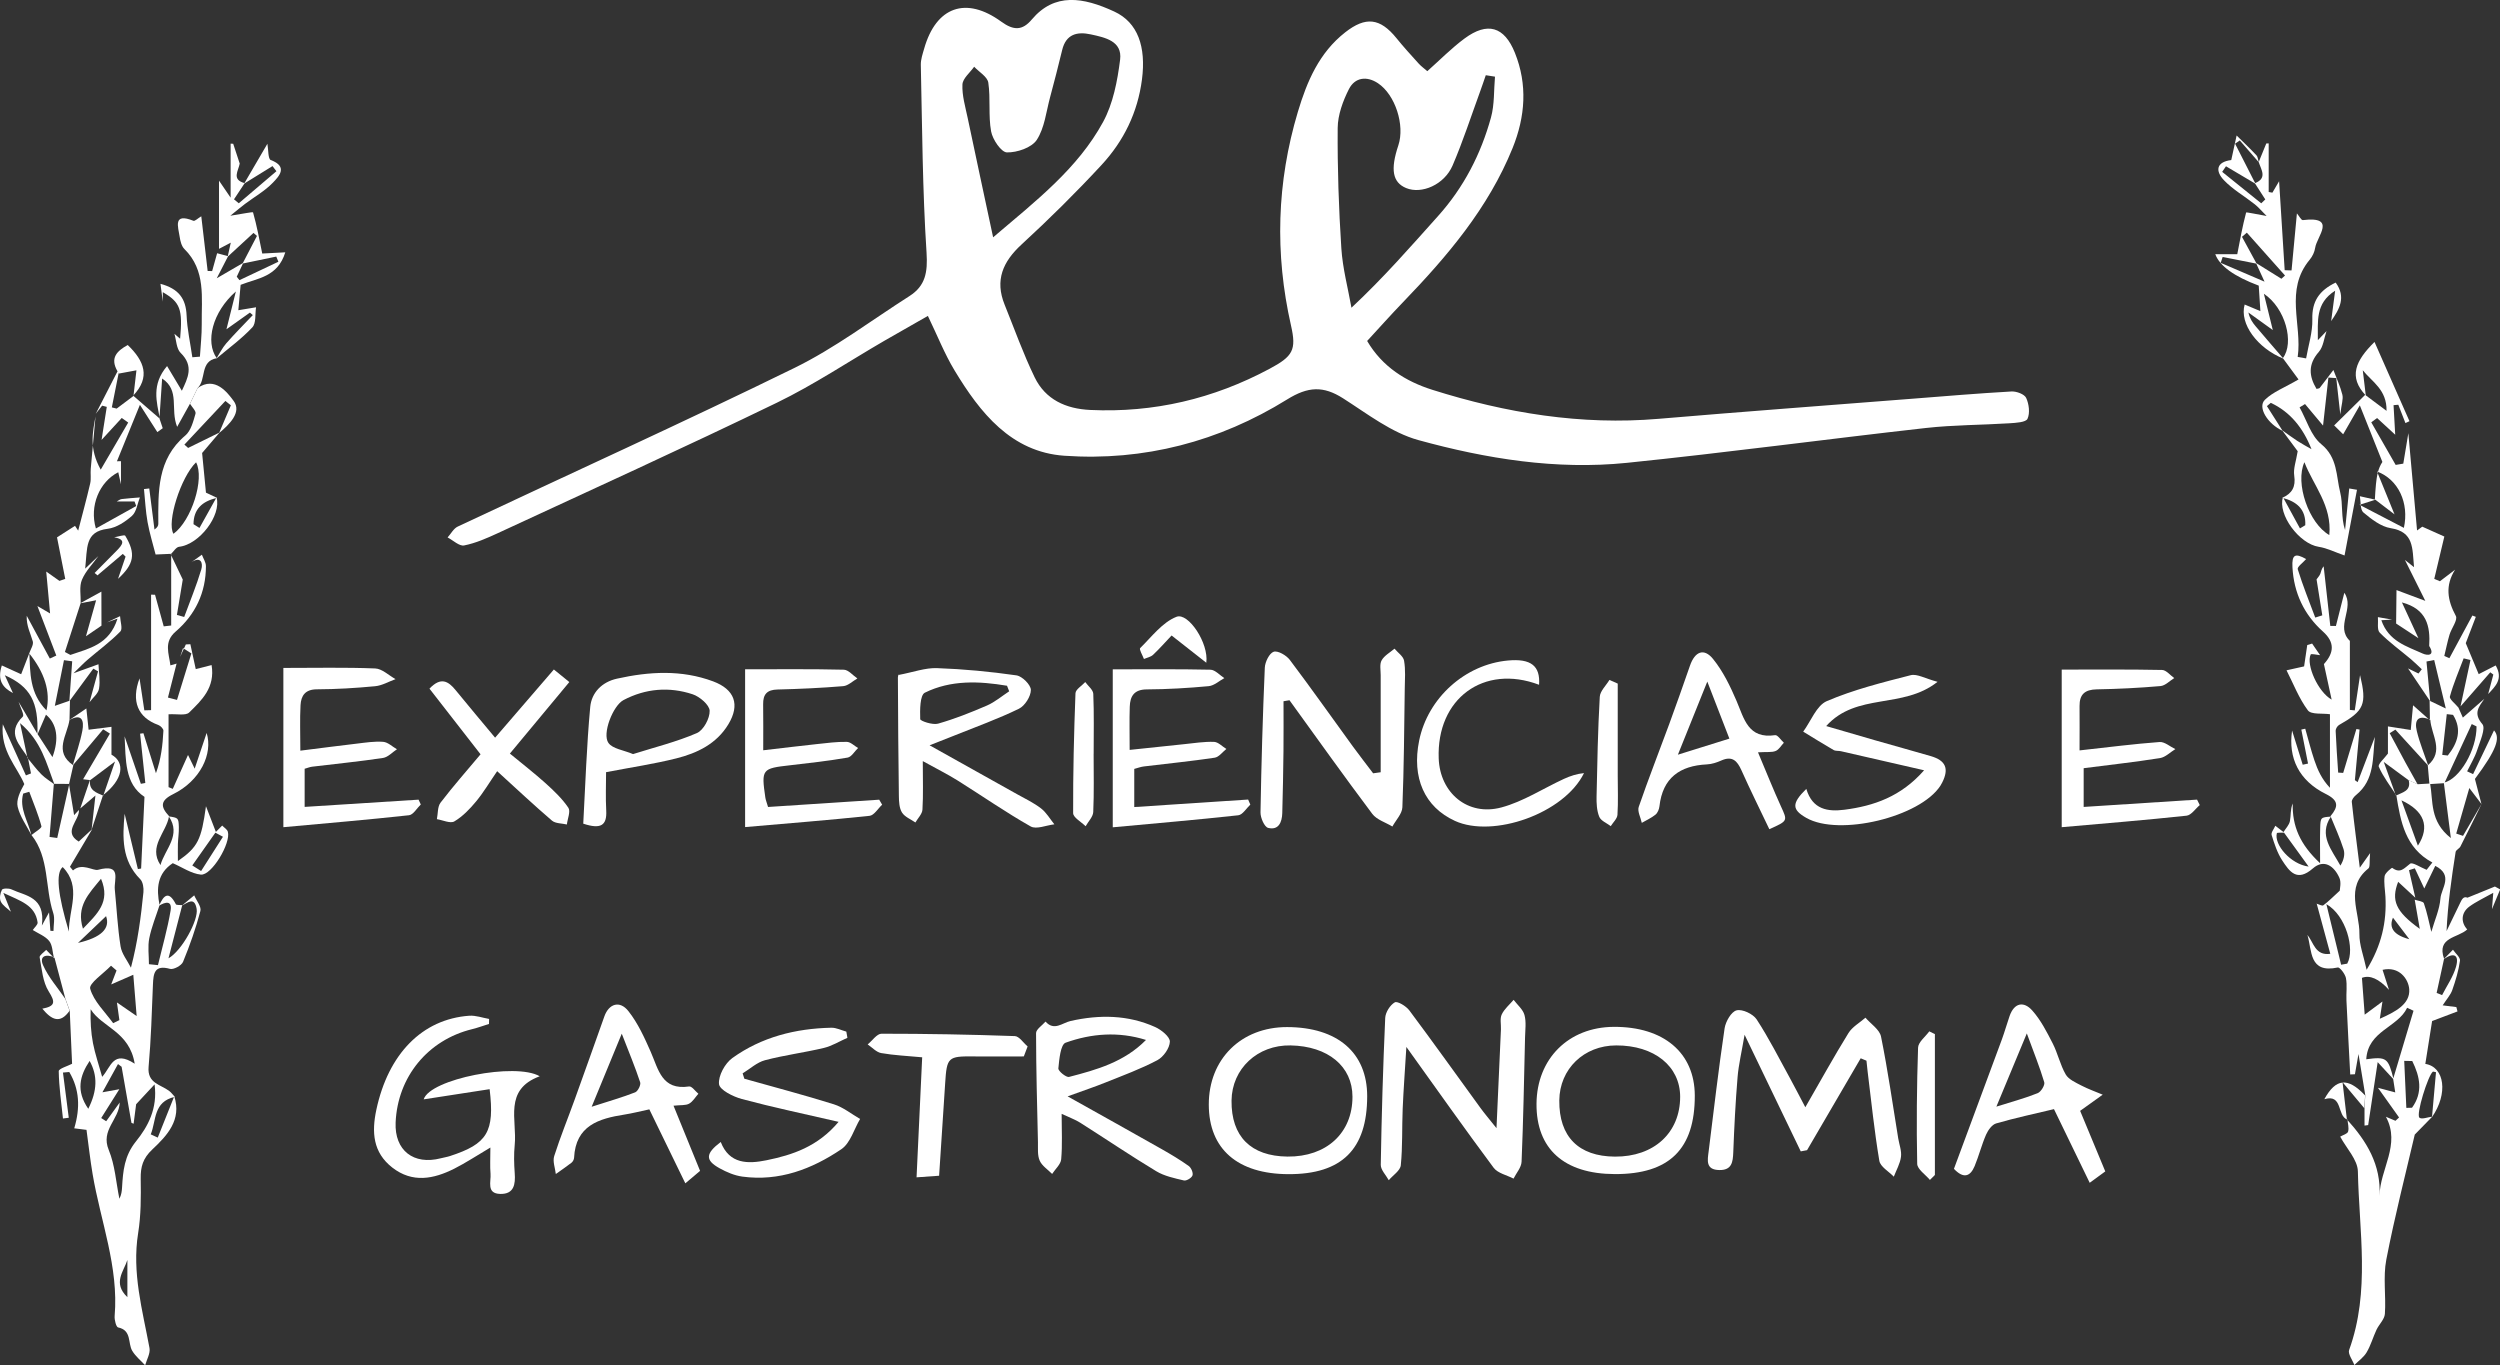
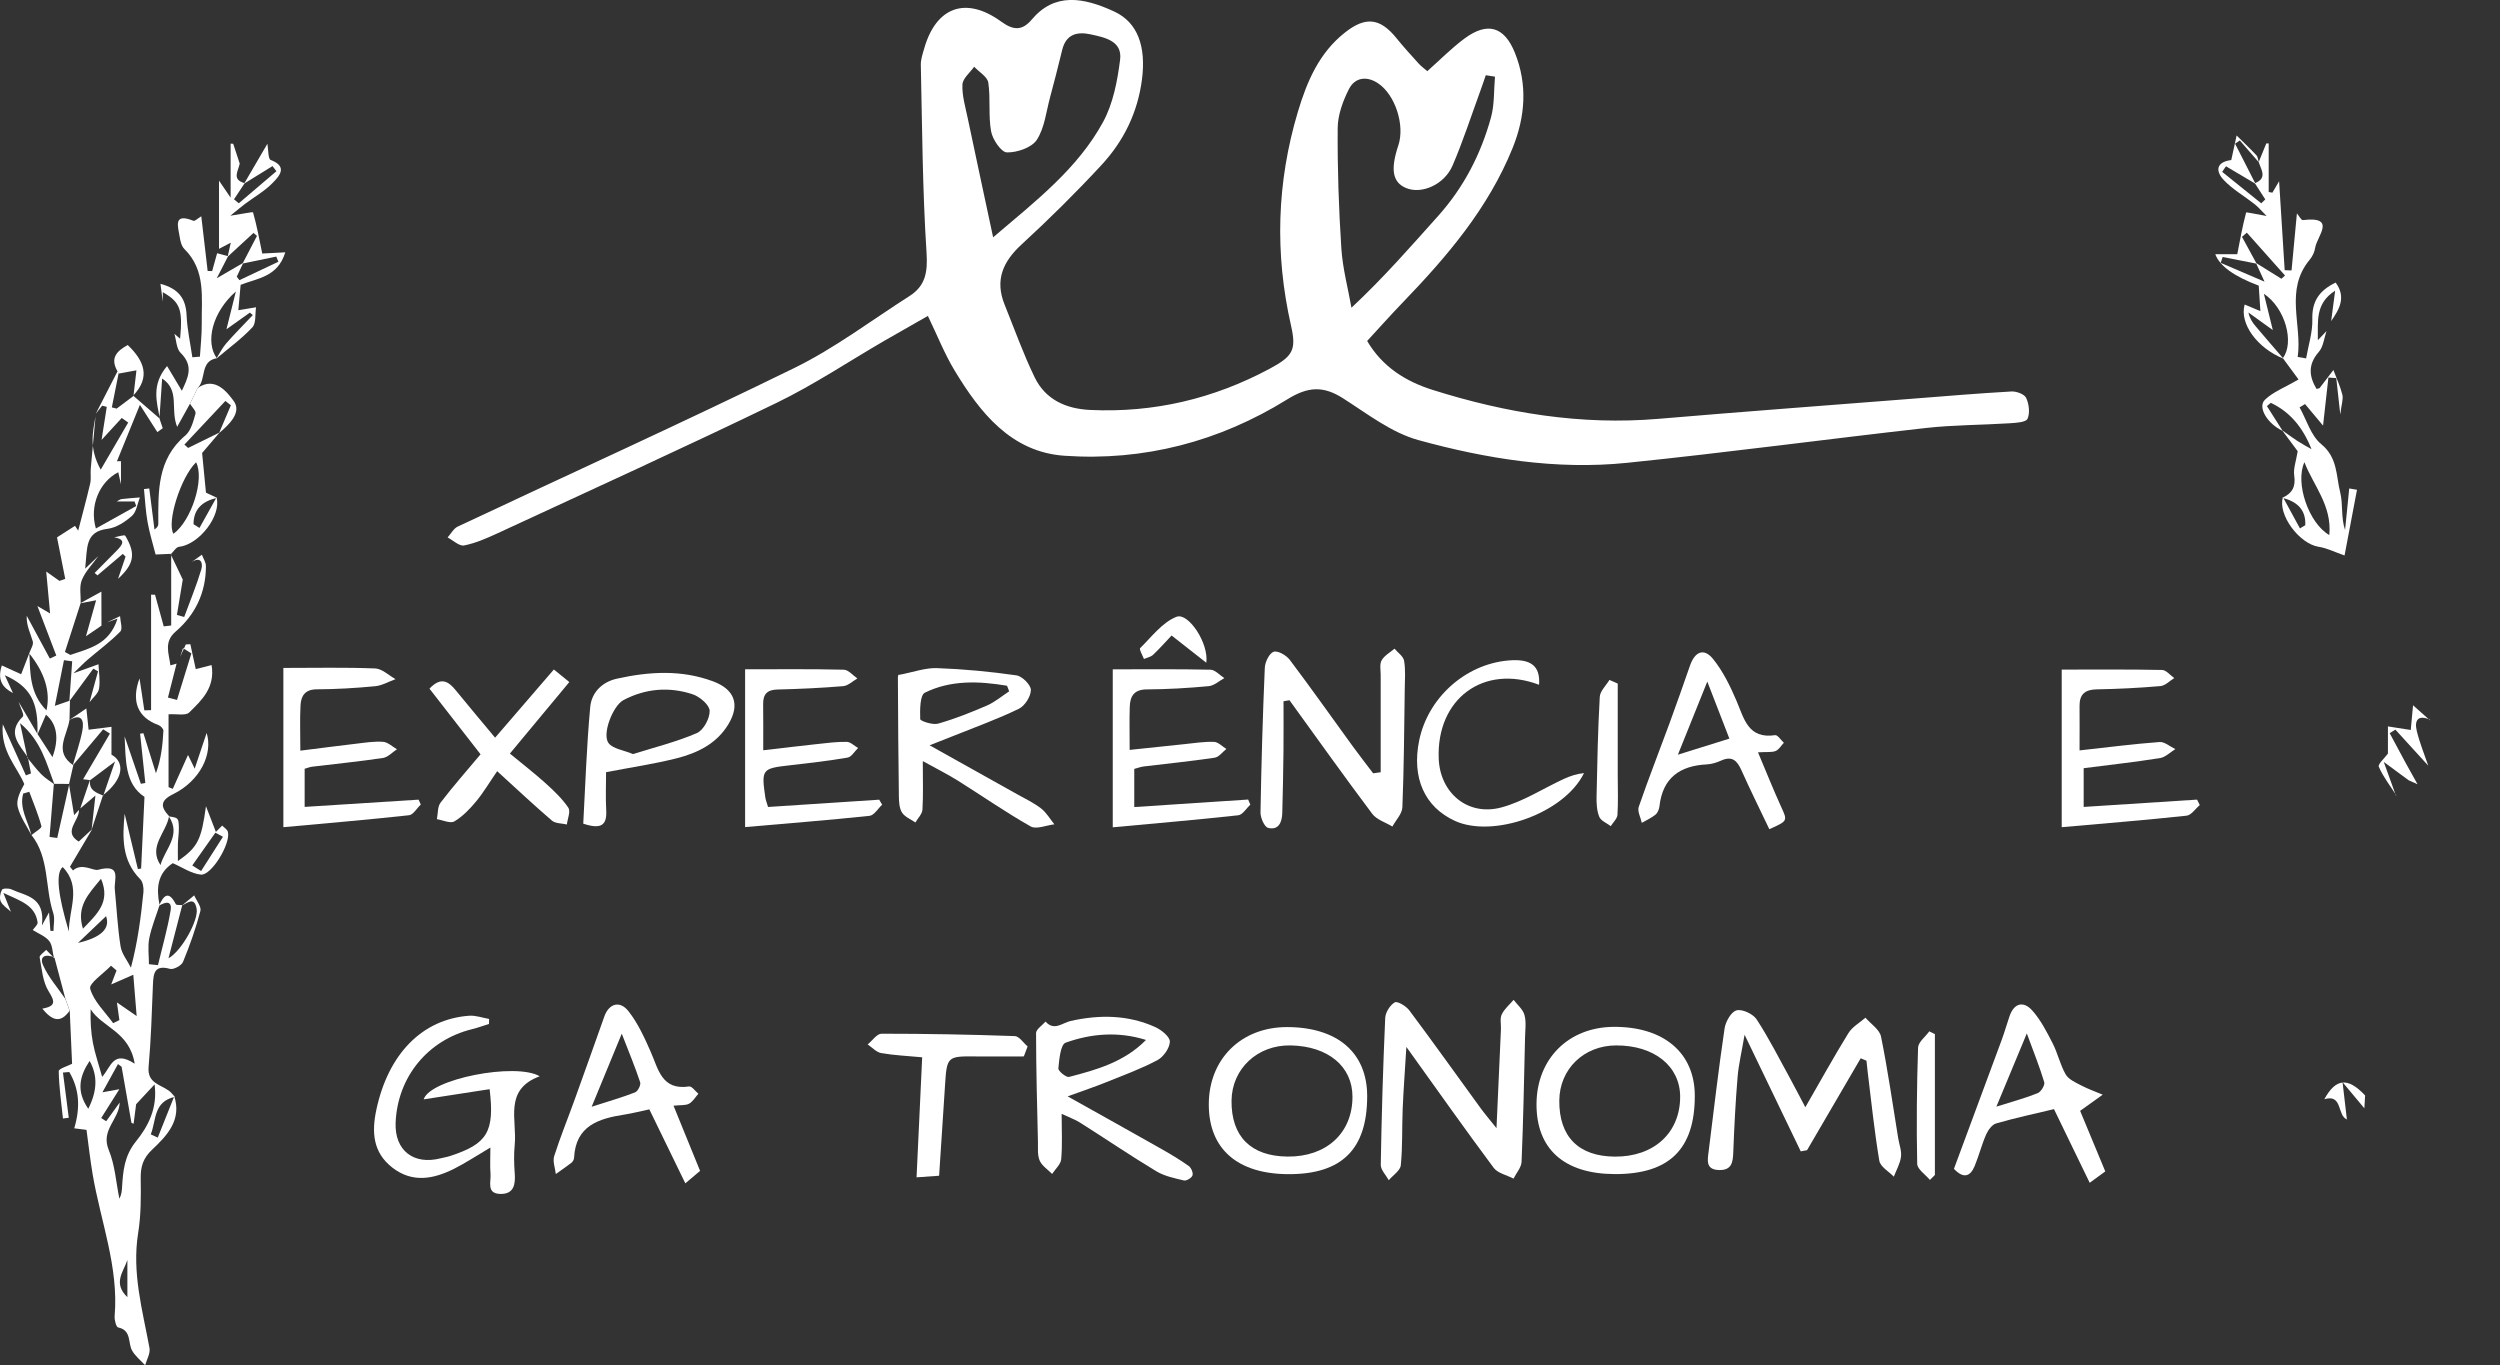
<svg xmlns="http://www.w3.org/2000/svg" id="Camada_2" width="662.75" height="361.94" viewBox="0 0 662.75 361.94">
  <rect x="0" y="0" width="662.75" height="361.94" fill="#333333" stroke="none" />
  <g id="Camada_1-2">
    <g id="bhqbOs">
      <g>
        <path d="M378.39,18.86c3.4-3.02,6.43-6.12,9.87-8.66,6.04-4.46,10.52-3.21,13.34,3.8,3.38,8.42,2.77,16.89-.61,25.25-6.44,15.92-17.31,28.68-29.03,40.84-3.23,3.35-6.32,6.82-9.53,10.3,4.04,6.88,10.25,10.73,17.32,12.96,19.49,6.15,39.39,9.43,59.95,7.68,22.38-1.9,44.78-3.56,67.17-5.32,8.79-.69,17.58-1.43,26.38-1.93,1.32-.07,3.44,.72,3.89,1.71,.75,1.63,1.05,4.02,.35,5.54-.43,.93-3.07,1.07-4.74,1.18-7.39,.47-14.84,.43-22.19,1.25-26.44,2.97-52.81,6.53-79.27,9.24-18.75,1.92-37.28-1.08-55.27-6.03-7.15-1.97-13.54-6.98-19.98-11.08-5.24-3.33-9.26-3.15-14.83,.31-17.97,11.15-37.96,16.39-59.05,14.92-14.09-.98-22.35-11.41-29.13-22.66-2.64-4.38-4.53-9.2-7.05-14.41-4.12,2.35-7.82,4.44-11.5,6.57-9.5,5.51-18.68,11.66-28.53,16.44-24.51,11.88-49.32,23.15-74.04,34.61-2.86,1.32-5.81,2.62-8.87,3.23-1.27,.25-2.91-1.36-4.38-2.12,.89-.98,1.58-2.36,2.68-2.88,29.77-14.02,59.76-27.6,89.31-42.08,10.69-5.24,20.35-12.59,30.45-19.03,4.26-2.72,4.86-6.34,4.53-11.5-1.08-16.56-1.15-33.18-1.52-49.78-.03-1.45,.49-2.93,.9-4.36,3.15-11.03,11.05-13.93,20.44-7.1,3.3,2.4,5.61,2.35,8.07-.57,6.06-7.19,13.64-5.93,21.87-2.12,6.28,2.9,8.46,9.36,7.35,17.99-1.13,8.77-4.84,16.32-10.69,22.65-6.77,7.32-13.89,14.36-21.23,21.11-4.98,4.58-7.11,9.47-4.5,15.94,2.6,6.44,4.94,13.02,7.96,19.26,2.87,5.93,8.3,8.37,14.73,8.67,16.86,.79,32.69-2.96,47.53-10.9,6.22-3.32,7.19-4.99,5.71-11.48-4.33-19.08-3.78-37.94,1.82-56.66,2.41-8.05,5.63-15.65,12.55-21.07,5.42-4.24,9.23-3.82,13.57,1.53,1.88,2.33,3.9,4.54,5.91,6.76,.65,.72,1.46,1.29,2.27,2Zm17.93,1.46l-2.44-.38c-.5,1.45-.98,2.9-1.51,4.34-2.39,6.54-4.54,13.2-7.29,19.59-2.19,5.1-8.21,7.69-12.32,5.98-3.6-1.5-4.21-4.89-2.06-11.32,1.78-5.32-.81-13.41-5.39-16.46-3.02-2.01-6.14-1.54-7.71,1.55-1.6,3.15-2.95,6.84-2.98,10.31-.08,10.64,.28,21.3,.97,31.92,.34,5.28,1.75,10.49,2.68,15.73,8.67-8.11,15.75-16.27,22.96-24.31,6.81-7.59,11.35-16.4,14.03-26.13,.95-3.45,.74-7.21,1.06-10.83Zm-133.05,42.6c11.45-9.74,22.44-18.25,29.15-30.57,2.67-4.9,3.81-10.89,4.52-16.52,.63-4.95-3.98-5.89-7.75-6.71-3.62-.79-6.59-.1-7.61,4.15-1.01,4.19-2.09,8.37-3.21,12.54-1.03,3.83-1.45,8.1-3.52,11.27-1.36,2.07-5.22,3.38-7.92,3.32-1.5-.03-3.8-3.42-4.19-5.58-.76-4.21-.11-8.66-.74-12.91-.23-1.56-2.44-2.82-3.75-4.22-1.1,1.57-3.04,3.1-3.11,4.72-.13,2.91,.77,5.89,1.38,8.81,2.14,10.19,4.34,20.36,6.76,31.71Z" style="fill:#fff;" />
-         <path d="M614.09,239.55c.62,.17,1.5,.68,1.82,.45,1.35-.99,2.53-2.21,4.36-3.88,0-.48,.45-2.15-.09-3.39-1.37-3.12-4.07-5.11-7.04-2.51-4.23,3.7-6.21,.81-8.13-2.13-1.31-2.01-2.08-4.41-2.8-6.72-.2-.66,.63-1.63,.98-2.46,.79,.61,1.57,1.21,2.36,1.82-.68,.04-1.91-.05-1.96,.15-.77,3.01,3.62,8.22,8.43,8.85-2.54-3.5-4.6-6.33-6.65-9.17,.59-.96,1.49-1.85,1.69-2.89,.29-1.47,.07-3.04,.74-4.68-.14,5.99,1.89,10.85,7.26,15.85,0-3.87-.06-6.57,.02-9.26,.08-2.9,.13-2.9,2.84-3.1-3.33,4.98,.23,8.81,2.52,12.99,.91-1.46,1.26-3.02,.84-4.34-.95-2.99-2.28-5.86-3.46-8.78,2.08-2.48,2.26-4.13-1.24-5.86-7.11-3.53-10.02-9.5-8.95-16.83,.93,3,1.88,6.04,2.82,9.07,.47-.1,.94-.21,1.41-.31l-1.78-9.01,1.04-.23c.8,2.79,1.49,5.61,2.42,8.36,.86,2.56,1.97,5.04,4.13,7.3v-19.5c-1.96-.29-4.97,.15-5.85-1.02-2.37-3.18-3.83-7.03-5.66-10.62,1.42-.32,2.84-.64,4.66-1.04l.83-5.66c.43-.13,.86-.26,1.29-.39,.71,1.03,1.43,2.06,2.12,3.08-.87-.09-2.37-.45-2.5-.18-1.26,2.7,1.93,9.92,5.56,11.96-.74-3.43-1.4-6.42-2.05-9.42,2.66-2.96,2.99-5.72-.26-8.63-5.04-4.51-7.72-10.3-8.08-17.04-.18-3.38,.7-3.82,3.63-2.17-.79,.91-2.42,2.08-2.23,2.69,1.34,4.34,3.05,8.56,4.64,12.82,.62-.2,1.25-.4,1.87-.59-.51-3.18-1.01-6.36-1.52-9.54,.34-.49,.79-.94,1-1.49,.24-.59,.27-1.27,.88-1.98l1.76,15.81,1.49,.02c.72-2.86,1.45-5.72,2.23-8.8,2.84,4.08-2.5,8.96,1.47,12.75v18.3l1.3,.12c.44-2.95,.89-5.9,1.4-9.34,1.86,7.77,1.08,9.46-5.54,13.2-.47,.26-.95,1.04-.93,1.56,.15,3.7,.43,7.39,.67,11.08l1.33,.08c1.17-3.88,2.33-7.75,3.5-11.63l.84,.14c-.41,4.47-.83,8.94-1.24,13.41,.24,.18,.49,.35,.73,.53,1.52-4,3.05-7.99,4.57-11.99-.64,5.48,.04,11.35-5,15.41-.54,.43-1.18,1.25-1.12,1.82,.62,5.78,1.38,11.55,2.12,17.44,.53-.75,1.25-1.77,2.73-3.86-.22,2.28,.05,3.66-.45,4.06-6.31,5.06-2.28,11.55-2.38,17.38-.05,2.85,1.1,5.72,1.91,9.48,3.98-6.48,5.35-12.7,4.99-19.39-.1-1.82-.46-3.67-.22-5.44,.12-.85,1.92-2.27,2.02-2.19,2.17,1.62,3.17,.07,4.74-1.1,.63-.47,2.65,.93,4.38,1.62,.24-.31,.85-1.08,1.52-1.94-7.19-3.86-8.42-10.82-9.55-17.83l-.09,.08c1.73-.86,4.06-1.22,3.37-4.07,.79,.36,1.59,.72,2.38,1.07,1.1-.06,2.19-.13,3.29-.19,.86,4.68-.18,9.98,5.5,14.46-.72-5.66-1.29-10.17-1.86-14.68,4.23-.97,8.72-8.71,8.67-14.92l-1.27-.62c-2.42,5.22-4.84,10.45-7.26,15.67-1.32,.08-2.64,.17-3.96,.25l-.44-4.96c4.47-3.81,.93-8.05,.67-12.12l-.1,.11c-.03-1.71-.06-3.42-.08-5.13,.93,.44,1.85,.88,4.29,2.05-1.21-5.06-2.15-8.96-3.08-12.86-.68,.14-1.36,.27-2.04,.41,.33,3.52,.66,7.04,.99,10.56-1.96-2.91-3.92-5.82-5.88-8.73,.92,.45,1.84,.9,2.77,1.35l.88-1.13c-.96-.89-1.89-1.83-2.9-2.68-2.77-2.33-5.73-4.46-8.26-7.03-.76-.77-.35-2.71-.48-4.11,1.25,.22,2.51,.44,3.76,.66-.86,.05-1.72,.1-2.85,.16,1.95,5.63,6.76,6.91,10.95,8.83,1.33,.61,3.38,.59,1.74-2,.32-5.23-.62-9.8-7.23-11.55,1.46,3.16,2.91,6.32,4.37,9.48-1.97-1.29-3.94-2.59-5.91-3.88,.03-2.96,.07-5.91,.1-8.87,2.17,.81,4.35,1.63,7.64,2.86-2.04-4.09-3.73-7.47-5.41-10.85,.59,.47,1.17,.93,2.42,1.92-.47-5.09-.01-9.36-6.19-10.34-2.59-.41-5.11-2.39-7.23-4.16-.89-.75-.66-2.83-.94-4.31,1.37,.3,2.74,.61,4.13,.93-.94,.31-1.89,.61-4.23,1.34,4.57,2.37,8.05,4.18,11.77,6.12,1.44-6.61-1.47-12.84-7.12-14.95,1.62,3.97,2.96,7.27,4.64,11.38-2.15-1.64-3.68-2.81-5.21-3.99,.09-1.35,.14-2.71,.29-4.06,.22-2.02,.5-4.04,1.7-5.86-1.85-4.63-3.7-9.27-5.98-15-1.39,2.41-2.9,5.04-4.42,7.67l-2.39-2.35c2.74-2.7,5.47-5.4,8.22-8.1,1.6,1.2,3.2,2.39,5.67,4.24,.12-5.63-3.87-7.71-6.3-10.76,.27,2.23,.53,4.46,.8,6.68-4.66-4.91-2.77-9.17,2.31-14.19,3.21,7.29,6.24,14.15,9.27,21.01-.36,.17-.71,.33-1.07,.5l-1.89-4.86-1.26,.11c.14,2.51,.28,5.02,.44,7.84-1.62-1.49-3.21-2.96-4.81-4.43-.51,.38-1.03,.76-1.54,1.14,2.16,3.76,4.31,7.53,6.47,11.29,.67-.11,1.35-.22,2.02-.34,.45-2.68,.89-5.37,1.34-8.07,.77,8.59,1.54,17.19,2.31,25.79l1.38-1.01c2.1,.94,4.21,1.89,5.85,2.62-1.03,4.32-1.85,7.77-2.67,11.22l1.5,.63c1.34-1.02,2.68-2.04,4.02-3.06-2.66,4.18-2.06,8.07,.2,12.26,.57,1.05-1.16,3.26-1.68,4.98-.55,1.85-.92,3.75-1.38,5.62l1.35,.6c2.03-3.77,4.06-7.54,6.09-11.31l.92,.35c-1.04,2.7-2.07,5.41-2.67,6.97,1.36,3.26,2.4,5.76,3.43,8.22,1.17-.6,2.72-1.4,4.51-2.31,2.07,3.65-.13,5.57-2,7.58,.46-1.72,.91-3.44,1.37-5.16-.27-.2-.54-.4-.81-.6-2.63,3.01-5.26,6.03-7.89,9.04,.88-4.1,1.76-8.2,2.64-12.3l-1.81-.44c-1.26,3.36-2.7,6.66-3.64,10.1-.2,.72,1.45,1.95,2.25,2.94,.41,.93,.82,1.85,1.18,2.67,2.07-1.82,3.88-3.4,5.69-4.98-1.42,2.11-3.03,3.79-.52,6.71,.95,1.1-.63,4.59-1.38,6.89-.64,1.96-1.76,3.76-2.66,5.62l1.58,.75c1.9-3.97,3.8-7.94,5.55-11.6,1.78,1.97,.66,5.18-5.06,12.87,.7,2.64,1.22,4.64,1.73,6.65-.82-1.04-1.62-2.1-3.22-4.24-1.35,4.69-2.41,8.38-3.47,12.07l1.8,.61,4.97-8.55c-1.88,3.79-3.73,7.59-5.65,11.36-.29,.57-1.2,.93-1.28,1.47-1.09,6.94-2.08,13.89-2.4,20.96,1.22-2.52,2.43-5.04,3.65-7.56,.42-.87,.86-1.73,1.89-1.29l7.28-2.96c.46,.25,.93,.51,1.39,.76-.72,1.75-1.45,3.49-2.17,5.24,.1-1.23,.19-2.45,.34-4.34-2.54,1.44-4.6,2.37-6.37,3.68-2.17,1.62-2.26,4.16-.53,6.03-2.44,2.3-8.17,1.99-6.14,7.79-.65,3.01-1.31,6.02-1.97,9.04l1.45,.58c1.26-2.48,2.93-4.85,3.68-7.48,.92-3.22-.58-3.94-3.28-2.01,.83-.85,1.65-1.69,2.48-2.54,.66,.98,1.98,2.04,1.86,2.91-.37,2.65-1.16,5.26-2.05,7.8-.45,1.28-1.46,2.36-2.54,4.04,1.74,.22,2.69,.34,3.63,.46l.3,1.15c-2.11,.8-4.22,1.6-6.73,2.55-.53,3.32-1.16,7.34-1.8,11.36,5.15,.82,6.08,7.91,1.77,14.11,.34-3.97,.7-7.96,1.06-11.91-.53-.09-.75-.2-.84-.13-1.26,.97-4.52,11.36-3.55,12.19,.61,.52,2.24-.15,3.41-.28-1.28,1.31-2.56,2.62-4.65,4.76-2.31,9.96-5.28,21.48-7.54,33.13-.9,4.65-.05,9.61-.38,14.4-.1,1.45-1.55,2.77-2.23,4.22-.92,1.97-1.51,4.12-2.61,5.98-.77,1.31-2.15,2.25-3.25,3.36-.5-1.34-1.76-2.96-1.39-3.99,5.64-15.55,2.63-31.53,2.32-47.33-.06-3.11-3.05-6.15-4.69-9.23,.73-.43,1.92-.74,2.09-1.33,.29-.99-.08-2.17-.17-3.26l-.1,.06c5.18,5.72,9.05,11.98,8.61,20.25,.09-7.11,5.69-13.59,1.69-20.99,.91,.39,1.72,.73,2.53,1.07,.32-.29,.64-.58,.96-.88-1.77-2.49-3.54-4.98-5.6-7.87,1.76,.47,3.12,.84,4.59,1.23-.22-1.46-.38-2.51-.56-3.59,1.79-6.03,3.6-12.04,5.4-18.06-.56-.26-1.13-.52-1.69-.79-2.5,5.26-10.39,6.08-10.84,13.65,5.4-.73,5.83-.37,7.25,5.34-1.29-1.4-2.58-2.8-4.22-4.58-.9,5.96-1.71,11.33-2.52,16.69l-.97,.13v-4.66c.07-1.14,.13-2.28,.2-3.41-.55-3.35-1.11-6.7-1.8-10.91-.4,2.25-.67,3.81-.94,5.37l-1.25,.06c-.34-6.53-.7-13.07-1-19.61-.09-1.98,.23-4.02-.13-5.93-.21-1.09-1.63-2.94-2.17-2.82-7.69,1.64-6.78-4.5-8.05-8.64,1.67,1.98,2.03,5.58,6.07,5.01-1.26-4.65-2.45-9.01-3.63-13.38Zm26.21-1.57c-1.55-1.43-3.1-2.86-4.55-4.21-1.88,4.89-.74,7.83,5.73,12.47-.54-3.1-.94-5.42-1.34-7.73,.84,.3,2.24,.41,2.43,.95,.83,2.37,1.31,4.86,1.98,7.58,.91-3.17,2.19-5.97,2.41-8.85,.2-2.69,3.55-6.14-1.37-8.65-1.07,2.21-2.01,4.15-2.91,6-.84-1.8-1.68-3.58-2.51-5.35l-1.54,.49c.56,2.43,1.12,4.87,1.67,7.3Zm-8.71,27.53c-.29,1.89-.49,3.23-.7,4.56,4.05-1.79,8.09-3.86,7.8-7.83-.2-2.7-2.66-6.15-7.07-5.14,.5,1.57,.96,2.98,1.7,5.31q-4-4.4-7.17-3.18c.22,2.97,.45,6.02,.73,9.76,1.89-1.4,3.04-2.26,4.71-3.49Zm-10.97-9.76c.54-.1,1.08-.2,1.63-.29,2.11-3.83-.33-12.83-5.53-15.77,1.3,5.35,2.61,10.71,3.91,16.06Zm20.36-31.56c3.3-5.1,1.65-9.23-4.35-12.02,1.45,4.01,2.9,8.01,4.35,12.02Zm-1.49,57.09l-2.13-.04c.19,4.15,.37,8.3,.56,12.46,.5-.01,1.01-.02,1.51-.04,2.95-4.07,2.12-8.21,.06-12.38Zm10.82-91.77c-.56-.06-1.12-.13-1.67-.19l-1.2,10.8,1.47,.17c2.63-3.34,3.82-6.85,1.4-10.77Zm-15.94,53.77q-2.14,5.03,7.51,6.31l-1.54,1.54c-2.05-2.7-4.11-5.4-5.96-7.85Z" style="fill:#fff;" />
        <path d="M14.29,253.92c-.38-1.51-.36-3.34-1.24-4.45-1.04-1.3-2.87-1.98-4.36-2.92,.45-.68,1.36-1.42,1.28-2.02-.66-4.6-4.47-5.65-9.08-7.82,.98,2.44,1.49,3.72,2,4.99-.93-.89-2.17-1.63-2.69-2.72-.4-.83-.15-2.23,.32-3.11,.21-.39,1.81-.43,2.53-.09,3.73,1.76,9.02,1.88,8.05,9.59,1.12-2.07,1.4-2.58,1.9-3.5,.14,1.88,.25,3.38,.36,4.89l.82,.04c0-1.6,.41-3.33-.07-4.77-2.24-6.8-.97-14.59-5.76-20.66,.93-.79,2.77-1.83,2.63-2.34-.82-3.11-2.1-6.1-3.22-9.13l-1.61,.48c-1.11,3.9,1.31,7.33,2.16,10.96-1.26-2.46-2.99-4.82-3.62-7.43-.44-1.85,.62-4.05,1.75-6.05-1.92-4.61-6.35-8.67-5.7-15.86,2.35,5.19,4.24,9.38,6.13,13.56,.45-.18,.89-.36,1.34-.53-.27-1.39-.54-2.78-.81-4.17l-.12,.07c1.22,1.46,2.36,3.01,3.69,4.35,1.01,1.02,2.29,1.78,3.44,2.65l-.14-.12c-.38,4.69-.76,9.38-1.14,14.06,.68,.09,1.36,.19,2.04,.28,1.07-4.77,2.14-9.54,3.2-14.31l-.08,.06c.44,2.65,.87,5.3,1.35,8.2,.48-.52,.89-.95,1.29-1.39,.16,2.83-4.38,5.77-.06,8.39,1.24-1.15,2.42-2.24,3.59-3.33-1.88,3.18-3.76,6.36-5.92,10.01-.24-.29,.29,.35,.81,.98,2.35-2.13,5.36,.17,6.62-.17,6.43-1.72,4.2,2.58,4.46,5.21,.5,5.03,.74,10.1,1.53,15.08,.31,1.98,1.8,3.77,2.75,5.65,1.82-6.92,2.65-13.44,3.31-19.99,.11-1.14-.12-2.74-.85-3.47-4.95-4.98-4.72-11.08-4.13-17.33l3.51,14.65,.86-.14c.29-6.19,.58-12.38,.89-19-5.29-3.46-4.94-9.87-5.27-16.04,1.44,4.19,2.87,8.39,4.31,12.58l1.18-.22-1.38-13.07,.88-.12c1.11,3.53,2.22,7.07,3.32,10.6,1.39-3.8,1.78-7.52,1.98-11.26,.03-.5-.77-1.32-1.36-1.53-5.44-1.96-7.23-6.3-4.97-12.35,.43,2.85,.85,5.66,1.27,8.47l1.79-.05v-30.62l1.05,.03c.77,2.79,1.53,5.59,2.3,8.38l1.98-.23v-18.98l-.12,.12c1.06,2.23,2.13,4.45,3.19,6.68-.52,3.13-1.03,6.26-1.55,9.38,.64,.18,1.29,.36,1.93,.54,1.54-4.19,3.26-8.33,4.53-12.6,.49-1.65-.07-3.59-2.63-1.91l2.79-2c.37,1.01,1.07,2.01,1.07,3.02,0,7-2.79,12.86-8.03,17.36-3.23,2.78-1.75,5.86-1.39,8.96,.55-.16,1.1-.32,1.64-.47-.77,3.01-1.53,6-2.29,9l2.4,.63c1.27-4.11,2.54-8.22,3.81-12.33-.74-.47-1.48-.93-2.21-1.4-.26,.78-.52,1.55-.78,2.33l1.52-3.31,1.2-.06c.47,2.19,.95,4.37,1.43,6.6,1.14-.29,2.46-.63,4.2-1.07,.99,5.96-2.63,9.34-5.95,12.58-.92,.89-3.26,.33-5.46,.47v19.31l1.12,.46c1.26-2.79,2.51-5.59,4.04-8.99,.54,1.11,.85,1.75,1.77,3.63,1.33-3.97,2.35-7.03,3.17-9.47,1.72,5.54-1.7,12.69-8.88,16.23-3.51,1.73-3.35,3.38-1.09,5.82-.67,4.35-5.59,7.99-2.27,12.98,1.18-4.23,5.62-7.94,2.2-12.91,2.52,.39,2.59,.39,2.67,2.83,.05,1.48-.2,2.96-.25,4.45-.05,1.32,0,2.65,0,4.57,5.32-3.72,6.21-5.63,7.44-14.54,.83,2.14,1.73,4.48,2.63,6.82-2.09,2.96-4.18,5.92-6.26,8.88,.78,.49,1.56,.99,2.34,1.48,1.93-3.03,3.86-6.05,5.79-9.08-.68-.37-1.37-.74-2.05-1.11,.62-.62,1.23-1.24,1.85-1.86,.51,.54,1.32,1,1.5,1.63,.86,3.01-4.31,11.66-7.16,11.37-2.54-.26-4.94-1.95-7.44-3.03-4.13,2.72-4.39,6.74-3.5,11.12-.94,2.92-2.13,5.79-2.73,8.78-.44,2.21-.09,4.58-.09,6.88,.8,.08,1.59,.17,2.39,.25,1.15-4.81,2.53-9.58,3.35-14.44,.47-2.78-1.4-2.33-3.06-1.31,1.23-2.81,2.56-4.08,4.45-.41,.15,.3,1.11,.18,1.7,.25-1.16,4.5-2.33,9.01-3.65,14.1,3.59-2.02,7.97-10.15,7.47-13.09-.58-3.37-2.41-1.61-3.95-.85,1.1-.92,2.2-1.83,3.3-2.75,.59,1.4,1.95,2.99,1.64,4.15-1.21,4.58-2.79,9.09-4.6,13.48-.4,.98-2.5,2.12-3.45,1.86-4.14-1.15-4.41,1.18-4.53,4.2-.29,7.26-.5,14.54-1.15,21.78-.39,4.37,3.19,4.66,5.47,6.39,.56,.43,.99,1.03,1.49,1.56-5.77,1.29-4.89,6.28-6.39,9.94l1.86,.86c1.46-3.66,2.92-7.32,4.38-10.97,2.02,6.31-1.94,10.46-5.81,14.1-2.52,2.37-3.14,4.61-3.09,7.78,.08,4.81,.08,9.7-.68,14.42-1.68,10.49,1.15,20.39,3.01,30.46,.26,1.41-.73,3.04-1.15,4.57-1.15-1.25-2.53-2.36-3.4-3.79-1.25-2.05-.09-5.48-3.78-6.25-.51-.11-.99-2-.91-3.01,1.11-13.03-3.73-25.12-5.84-37.64-.64-3.76-1.05-7.56-1.62-11.72-1.3-.16-2.61-.33-3.25-.41,1.63-5.48,1.4-10.34-1.32-14.93-.56,.05-1.11,.1-1.67,.15,.51,3.99,1.02,7.99,1.54,11.98l-1.54,.2c-.44-4.18-1.05-8.36-1.12-12.55-.01-.67,2.43-1.37,3.54-1.96-.2-4.52-.41-9.28-.62-14.04-.38-1.05-.76-2.1-1.14-3.15-.97-3.66-1.95-7.32-2.92-10.99l-.1,.12Zm17.96,28.89l-.97-.73c-1.32,2.39-2.63,4.77-4.13,7.49,2.13-.39,3.48-.64,4.49-.82-1.75,2.78-3.28,5.21-4.81,7.64,.44,.28,.88,.57,1.32,.85l3.59-4.97c-.17,4.56-5.12,7.26-2.91,12.59,1.66,4.01,1.93,8.6,2.82,12.93,.55-1.06,.65-2.04,.71-3.03,.26-4.36,.59-8.35,3.72-12.22,3.1-3.84,5.75-8.66,4.9-15.07-1.94,2.09-3.29,3.54-4.89,5.26-.14,1.11-.4,3.14-.67,5.17l-.57-.23c-.87-4.95-1.74-9.91-2.61-14.86Zm-1.36-25.54l-1.46-1.26c-1.97,2.07-5.92,4.69-5.52,6.1,.94,3.35,3.93,6.13,6.09,9.13l1.65-.81c-.21-1.47-.41-2.94-.65-4.68,1.46,1,2.73,1.87,5.23,3.6-.36-4.43-.62-7.69-.89-10.94-1.92,.84-3.84,1.68-5.86,2.56,.41-1.07,.91-2.38,1.42-3.7Zm4.82,24.72c-1.4-8.58-8.67-9.62-11.68-14.44-.09,3.19,.07,6.13,.62,9,.54,2.81,1.5,5.55,2.43,8.92,2.36-2.59,2.87-7.23,8.63-3.48Zm-17.44-35.02c-.1-5.75,3.51-11.85-1.65-17.11q-2.82,2.3,1.65,17.11Zm8.51-14.01c-3.25,3.99-6.65,7.28-4.79,13.24,3.72-3.89,7.41-7.04,4.79-13.24Zm-3.38,60.98c2.4-4.8,2.52-8.78,.36-12.69-2.66,3.99-3.63,7.96-.36,12.69Zm4.72-51.07c-2.37,2.26-4.88,4.65-7.45,7.1q9.2-2.14,7.45-7.1Zm5.65,101.01v-9.86c-.97,3.04-3.95,6.11,0,9.86Z" style="fill:#fff;" />
        <path d="M605.32,95.07c-6.84-2.75-11.71-9.24-10.26-14.34,1.43,.6,2.8,1.18,4.17,1.75-.15-2.24-.3-4.48-.44-6.76q-9.8-3.67-11.52-8.33h5.83c.72-3.74,1.39-7.44,2.35-11.06,.04-.13,2.96,.5,5.43,.93-1.25-1.24-2.11-2.29-3.16-3.12-2.7-2.14-5.78-3.88-8.13-6.34-2.32-2.42-2.15-4.86,1.92-5.37,.49-2.23,.95-4.37,1.42-6.51,1.76,1.74,3.56,3.44,5.25,5.25,.4,.43,.42,1.22,.62,1.84-1.68-1.93-3.36-3.86-5.03-5.78l-1.25,.86c1.8,3.54,3.6,7.08,5.41,10.63-2.6-1.54-5.21-3.09-7.82-4.64-.34,.49-.67,.98-1.01,1.48,3.45,2.78,6.9,5.56,10.35,8.34,.36-.34,.72-.68,1.08-1.03l-2.77-4.3c3.37-1.31,1.69-3.55,1.02-5.6,.67-1.64,1.34-3.29,2.01-4.93l.64-.03v12.89l.98,.18c.59-1,1.18-2.01,1.78-3.03,.5,7.91,.99,15.74,1.48,23.58l1.82,.06c.46-4.9,.92-9.8,1.42-15.12,.57,.67,1.15,1.83,1.58,1.78,9.1-1.1,3.71,4.31,3.26,7.35-.16,1.1-.72,2.28-1.44,3.14-6.74,8.1-1.95,17.22-3.19,25.79,.74,.13,1.49,.25,2.23,.38,.6-3.46,1.75-6.94,1.65-10.38-.13-4.75,1.83-7.62,6.19-9.72,2.83,3.88,.99,7.06-1.2,10.21,.33-2.5,.65-4.99,1.06-8.06-5.33,3.4-4.53,8.1-4.59,13.12,1.01-1.06,1.66-1.73,2.3-2.41-.65,1.86-.83,4.13-2.03,5.5-2.89,3.3-2.66,6.41-.62,9.83,.35-.1,.71-.1,.85-.27,1.23-1.57,2.42-3.16,3.62-4.75,.82,2.18,1.82,4.31,2.38,6.55,.29,1.16-.23,2.51-.55,5.23-.46-4.18-.77-6.9-1.07-9.63-.69-.05-1.39-.09-2.08-.14-.45,4-.89,8-1.42,12.73-1.73-2.06-3.25-3.88-4.78-5.71-.48,.29-.96,.59-1.44,.88,1.86,3.32,3,7.52,5.74,9.75,4.39,3.58,3.93,8.44,5.03,12.81,.78,3.09,.15,6.54,1.29,9.96,.37-3.67,.73-7.34,1.1-11.02l2.06,.35c-1.12,5.91-2.24,11.82-3.3,17.42-2.51-.87-4.62-1.96-6.84-2.3-5.17-.79-10.94-8.56-9.49-13.16,1.51,2.76,3.01,5.52,4.51,8.28l1.41-.85c.2-4.19-2.25-6.28-6.09-7.26,2.58-1.15,3.61-2.9,3.16-5.89-.28-1.84,.5-3.84,.92-6.46-.93-1.24-2.54-3.41-4.15-5.58,1.36,.96,2.69,1.95,4.08,2.86,1.21,.78,2.48,1.46,3.73,2.18-2.26-5.71-5.67-9.9-10.8-12.29l-1.02,.87c1.39,2.19,2.78,4.37,4.17,6.56-3.99-1.84-6.72-6.26-4.71-8.23,2.13-2.09,5.19-3.22,8.92-5.4-1.11-1.51-2.64-3.58-4.16-5.65,3.12-4.08,.67-13.29-5.03-17.07,.79,3.2,1.45,5.91,2.37,9.63-2.78-2-4.63-3.33-6.47-4.66,.35,1.59,1.07,2.65,1.9,3.63,2.44,2.89,4.91,5.74,7.38,8.6Zm-7.26-25.37c2.25,1.4,4.5,2.8,6.74,4.2,.32-.29,.64-.57,.96-.86-3.37-3.79-6.75-7.58-10.12-11.36l-1.29,1.1c1.29,2.37,2.58,4.75,3.88,7.12-3-.59-6-1.19-9-1.78-.17,.52-.35,1.04-.52,1.56,3.47,1.49,6.94,2.98,11.62,4.99-1.21-2.63-1.74-3.79-2.27-4.95Zm12.84,52.83c-2.55,5.57,1.2,16.24,6.6,19.31,.75-7.82-4.22-13.13-6.6-19.31Z" style="fill:#fff;" />
        <path d="M478.58,293.55c4.12-7.14,7.63-13.51,11.45-19.69,1.02-1.65,2.98-2.73,4.5-4.07,1.43,1.66,3.75,3.14,4.13,5.01,1.81,8.94,3.09,17.98,4.56,26.99,.27,1.64,.94,3.32,.73,4.89-.23,1.8-1.23,3.51-1.9,5.26-1.33-1.39-3.57-2.63-3.84-4.21-1.32-7.86-2.13-15.81-3.11-23.73-.12-.93-.2-1.87-.3-2.81-.51-.21-1.02-.42-1.53-.64-4.74,8.12-9.48,16.24-14.22,24.36l-1.67,.32c-4.74-9.85-9.49-19.7-14.89-30.92-.79,4.66-1.59,7.94-1.86,11.26-.55,6.63-.89,13.27-1.14,19.92-.1,2.6-.39,4.73-3.66,4.69-3.71-.04-3.17-2.58-2.87-4.94,1.36-10.88,2.62-21.78,4.23-32.63,.27-1.8,1.78-4.43,3.19-4.77,1.53-.38,4.36,.96,5.31,2.41,3.25,4.98,5.95,10.34,8.82,15.56,1.25,2.28,2.43,4.6,4.09,7.74Z" style="fill:#fff;" />
        <path d="M366.02,204.72c0-8.59,0-17.18,0-25.76,0-1.33-.33-2.9,.26-3.92,.72-1.26,2.23-2.07,3.4-3.08,.89,1.06,2.34,2.02,2.54,3.19,.42,2.43,.22,4.97,.18,7.46-.15,10.47-.21,20.94-.63,31.4-.07,1.73-1.72,3.4-2.65,5.1-1.81-1.1-4.16-1.79-5.34-3.37-7.46-9.93-14.66-20.05-21.94-30.11-.53,.09-1.06,.18-1.58,.27,0,4.4,.04,8.8-.01,13.2-.06,5.49-.17,10.97-.32,16.46-.07,2.4-.97,4.61-3.75,3.91-.99-.25-2.05-2.69-2.02-4.11,.22-12.79,.59-25.59,1.14-38.37,.07-1.51,1.2-3.82,2.35-4.21,1.09-.37,3.36,.94,4.27,2.14,5.7,7.56,11.16,15.31,16.73,22.97,1.75,2.4,3.58,4.74,5.37,7.11l1.99-.28Z" style="fill:#fff;" />
        <path d="M396.72,299.09c.44-9.69,.81-17.95,1.18-26.21,.06-1.33-.31-2.85,.21-3.95,.69-1.46,2.07-2.6,3.15-3.87,1,1.33,2.48,2.53,2.88,4.02,.51,1.86,.19,3.97,.15,5.96-.26,10.98-.46,21.96-.92,32.93-.06,1.52-1.39,2.99-2.13,4.48-1.79-.93-4.18-1.42-5.27-2.87-7.54-10.12-14.82-20.44-23.14-32.04-.39,6.46-.77,11.43-.98,16.41-.21,4.99,0,10.01-.5,14.97-.14,1.41-2.08,2.64-3.19,3.95-.74-1.36-2.14-2.73-2.12-4.08,.22-12.98,.6-25.97,1.18-38.94,.07-1.48,1.28-3.4,2.54-4.13,.68-.39,3,.99,3.85,2.13,6.38,8.54,12.56,17.21,18.83,25.83,1.06,1.46,2.23,2.83,4.28,5.4Z" style="fill:#fff;" />
        <path d="M35.3,104.88c2.36,2.04,4.72,4.08,7.07,6.12l-.11-.1c.29,.87,.59,1.75,.88,2.62l-1.43,1.03c-1.57-2.46-3.14-4.92-4.62-7.23-2.33,5.72-4.21,10.34-6.09,14.96l1.07-.02v6.13c-.23-1.04-.47-2.08-.72-3.2-4.98,2.53-7.7,8.92-5.93,14.91,3.69-2.05,7.19-4,10.69-5.95l-.45-1.22c-1.57,0-3.14,0-4.7,0,.43-.22,.85-.58,1.31-.63,1.6-.2,3.2-.29,4.81-.43-.66,1.66-.89,3.8-2.08,4.87-1.79,1.59-4.16,3.16-6.44,3.44-6.14,.75-5.36,5.06-5.98,10.56,1.86-1.77,2.7-2.57,3.53-3.36-1.52,2.11-3.44,4.03-4.4,6.35-.74,1.79-.26,4.07-.32,6.14-1.39,4.32-2.79,8.65-4.18,12.97l1.45,.78c4.91-1.71,10.32-2.7,12.49-9.61-1.38,.48-2.08,.73-2.78,.98l3.46-1.65c.06,1.39,.74,3.38,.08,4.06-2.63,2.69-5.71,4.94-8.58,7.4-1.13,.96-2.15,2.05-3.85,3.68,3.02-1.09,4.83-1.74,6.63-2.39,.09,2.17,.5,4.4,.14,6.5-.22,1.29-1.64,2.38-2.51,3.56,.75-2.73,1.5-5.46,2.25-8.18l-1.25-.71c-2.12,2.88-4.23,5.75-6.35,8.63,.25-3.52,.5-7.05,.75-10.58-.73-.1-1.45-.2-2.18-.3-.76,3.79-1.51,7.58-2.42,12.11,2.22-.77,3.12-1.08,4.01-1.39-.04,1.68-.08,3.36-.12,5.04-.54,4.11-4.33,8.49,1.01,12.11-.38,1.67-.76,3.34-1.14,5l.08-.06c-1.37-.01-2.74-.02-4.1-.03l.14,.12c-2.1-5.49-3.43-11.43-9.1-16.21,.82,3.84,1.39,6.52,1.96,9.2l.12-.07c-2.16-3.38-5.76-6.5-1.35-10.86,.47-.46-.71-2.58-1.12-3.93,1.67,2.86,3.34,5.72,5.02,8.55,1.31,1.99,2.61,4.01,3.96,6.12,1.81-4.88,1.22-8.79-1.72-11.25-.77,1.79-1.52,3.54-2.27,5.29,.32-8.65-1.83-12.7-8.64-15.75,.8,1.76,1.48,3.24,2.16,4.73-2.73-1.44-4.23-3.4-2.95-7.32,2.01,.92,3.67,1.67,5.12,2.33,.74-1.91,1.46-3.77,2.17-5.6,.25,5.26,.04,10.65,4.54,15.18,1.14-5-.53-10.08-4.57-15.11,.35-1.07,1.2-2.27,.95-3.17-.61-2.15-1.73-4.16-1.61-6.8,2.04,3.78,4.08,7.56,6.12,11.34,.57-.26,1.15-.53,1.72-.79-1.66-4.34-3.31-8.68-5.01-13.13l3.36,1.96-1.02-11.1c.83,.58,2.16,1.52,3.5,2.47,.51-.17,1.03-.35,1.54-.52-.63-3.18-1.26-6.36-2.18-11.02,.77-.49,2.77-1.77,4.77-3.05l.84,1.27c1.07-4.16,2.21-8.3,3.18-12.49,.29-1.24,.04-2.59,.15-3.88,.4-4.64,.85-9.28,1.27-13.91-.76,4.23-1.76,8.48,1.38,14.11,2.91-4.99,5.09-8.74,7.28-12.48l-1.71-1.22c-1.81,1.96-3.61,3.92-5.35,5.82,.47-2.98,.92-5.87,1.38-8.76l-1.23-.32-1.7,2.16c1.93-3.76,3.86-7.53,5.79-11.29,.09,.21,.18,.43,.26,.65-.59,2.98-1.19,5.96-1.78,8.94l1.28,.32c1.5-1.13,2.99-2.26,4.49-3.38l-.08-.06Z" style="fill:#fff;" />
        <path d="M246.44,197.58c8.4,4.7,15.76,8.8,23.11,12.92,2.18,1.22,4.47,2.3,6.43,3.81,1.42,1.09,2.37,2.79,3.53,4.22-2.12,.24-4.77,1.41-6.28,.56-6.64-3.76-12.92-8.14-19.4-12.2-2.62-1.64-5.4-3.02-9.2-5.12,0,5.06,.15,8.97-.09,12.86-.07,1.17-1.22,2.28-1.87,3.41-1.21-.85-2.81-1.47-3.54-2.62-.74-1.17-.82-2.88-.84-4.35-.15-10.48-.21-20.97-.26-31.46,0-.6,.37-1.21,.2-.68,3.91-.74,7.05-1.92,10.15-1.81,7.05,.25,14.1,.92,21.08,1.92,1.52,.22,3.82,2.52,3.82,3.86,0,1.71-1.58,4.22-3.17,4.99-5.5,2.68-11.29,4.76-16.98,7.05-1.84,.74-3.69,1.45-6.7,2.64Zm21.09-14.32c-.19-.49-.38-.98-.57-1.47-7.37-1.23-14.84-1.58-21.78,1.84-1.32,.65-1.31,4.61-1.23,7.01,.02,.5,3.3,1.61,4.73,1.2,4.42-1.26,8.74-2.98,12.97-4.81,2.11-.92,3.94-2.49,5.89-3.77Z" style="fill:#fff;" />
        <path d="M283,290.63c9.15,5.12,17.08,9.53,24.98,14.01,2.45,1.39,4.88,2.84,7.17,4.48,.64,.46,1.21,1.81,.98,2.48-.22,.66-1.61,1.5-2.27,1.34-2.51-.59-5.18-1.15-7.34-2.45-6.82-4.11-13.42-8.59-20.14-12.85-1.34-.85-2.88-1.39-4.94-2.36,0,4.49,.22,8.29-.12,12.04-.12,1.36-1.56,2.59-2.4,3.89-1.14-1.16-2.69-2.14-3.3-3.53-.63-1.43-.42-3.26-.46-4.91-.22-9.63-.49-19.26-.5-28.88,0-1.02,1.63-2.05,2.51-3.07,2.29,2.58,4.42,.35,6.66-.16,7.63-1.71,15.2-1.64,22.43,1.62,1.63,.74,3.91,2.59,3.87,3.86-.05,1.72-1.7,4.06-3.32,4.92-4.37,2.31-9.06,4.03-13.66,5.88-2.9,1.17-5.86,2.16-10.15,3.72Zm20.81-14.94c-7.29-2.29-14.48-1.73-21.32,.73-1.34,.48-1.69,4.42-1.92,6.81-.07,.7,2.09,2.46,2.84,2.26,7.34-1.9,14.66-3.96,20.4-9.81Z" style="fill:#fff;" />
        <path d="M130.02,304.2c-3.67,2.17-6.55,4.08-9.6,5.62-5.47,2.75-11.07,3.86-16.41-.29-5.16-4.02-5.51-9.38-4.24-15.34,3.14-14.74,12.11-24.02,24.63-24.92,1.72-.12,3.51,.55,5.26,.85l-.03,1.33c-1.49,.46-2.96,1.01-4.47,1.38-11.73,2.87-19.76,12.64-20.28,24.74-.32,7.38,4.73,11.37,12.01,9.48,.8-.21,1.64-.33,2.42-.59,9.89-3.23,11.85-6.37,10.49-17.72-5.73,.88-11.45,1.77-17.48,2.7,1.65-5.41,24.39-9.85,30.76-6.12-9.64,3.55-5.96,11.59-6.63,18.19-.25,2.47-.18,5,0,7.48,.23,3-.2,5.6-3.83,5.52-3.74-.09-2.41-3.26-2.58-5.34-.17-1.98-.04-3.98-.04-6.96Z" style="fill:#fff;" />
        <path d="M70.89,38.14c.27,1.48,.15,4,.88,4.28,4.64,1.75,2.23,4.29,.57,6.01-2.13,2.21-4.93,3.78-7.42,5.65-.99,.74-1.93,1.55-3.86,3.11,3.08-.47,5.96-1.08,6.02-.89,.99,3.46,1.64,7.02,2.44,10.91,.88-.05,3.05-.16,6.11-.32-2.01,6.57-7.35,6.84-11.84,8.62-.21,2.25-.42,4.61-.61,6.73l4.7-.78c-.29,1.82,.05,4.22-.99,5.33-2.87,3.06-6.33,5.57-9.55,8.29,.87-1.37,1.6-2.86,2.65-4.07,2.25-2.57,4.68-5,7.03-7.48l-.77-.66c-1.83,1.3-3.66,2.6-6.22,4.42,.89-3.58,1.57-6.28,2.5-10.02-6.25,5.46-8.16,13.38-5.07,17.69-4.55,.79-2.71,5.69-5.06,7.89-.67,1.39-1.35,2.78-2.03,4.16-1.04,1.87-2.08,3.75-3.41,6.15-1.9-4.77,.82-9.62-3.98-12.82-.24,3.51-.48,7.02-.71,10.53l.11,.1c-.85-4.46-2.28-8.99,1.91-13.93,1.49,2.48,2.66,4.44,3.92,6.55,1.56-3.35,3.27-6.52-.33-10.05-1.12-1.1-1.13-3.33-1.64-5.04,.47,.4,.94,.8,1.51,1.29,.71-7.81,.04-9.66-4.59-12.34v2.52c-.18-1.4-.37-2.79-.62-4.73,4.83,1.3,6.74,3.92,6.93,8.38,.16,3.71,.99,7.39,1.52,11.09,.67-.05,1.34-.11,2.01-.16,.17-2.87,.51-5.75,.48-8.61-.09-6.96,1.17-14.24-4.61-19.94-.75-.74-1.07-2.1-1.24-3.22-.41-2.69-1.84-6.45,3.64-4.25,.39,.16,1.16-.64,2.09-1.19,.57,4.91,1.13,9.7,1.69,14.5l1.19,.02c.42-1.5,.84-3.01,1.32-4.73,1.06,.29,1.98,.54,2.91,.79-.88,1.72-1.77,3.44-3.01,5.85,2.97-1.73,5-2.91,7.03-4.09-.58,1.23-1.16,2.45-1.73,3.68l.72,.91c3.44-1.63,6.88-3.25,10.32-4.88-.19-.46-.37-.92-.56-1.37-2.98,.62-5.95,1.23-8.93,1.85,1.27-2.44,2.54-4.89,3.81-7.33l-.92-.79c-2.28,2.1-4.57,4.21-6.85,6.31,.25-1.1,.49-2.2,.83-3.73l-3.12,1.64v-18.08c.71,1.04,1.44,2.11,3.08,4.51v-14.32l.68,.03c.58,1.75,1.15,3.51,1.73,5.26-.36,1.93-2.22,4.25,1.32,5.18-.95,1.44-1.89,2.86-2.84,4.29l1.27,1.05c3.33-2.83,6.65-5.67,9.98-8.5-.35-.45-.69-.91-1.04-1.36-2.51,1.55-5.01,3.1-7.52,4.65,2.06-3.52,4.11-7.05,6.17-10.57Z" style="fill:#fff;" />
        <path d="M551.31,198.93c7.69-.85,14.43-1.72,21.19-2.22,1.34-.1,2.79,1.22,4.18,1.88-1.35,.82-2.62,2.15-4.06,2.38-6.68,1.06-13.41,1.8-20.24,2.68v10.27c10.17-.66,20.12-1.3,30.06-1.94l.72,1.45c-1.17,.98-2.26,2.68-3.51,2.81-10.87,1.17-21.77,2.05-33.09,3.05v-41.78c9.15,0,17.89-.08,26.62,.1,1.08,.02,2.14,1.4,3.21,2.15-1.21,.74-2.38,2.01-3.64,2.12-5.62,.49-11.27,.77-16.91,.87-3.15,.06-4.59,1.34-4.55,4.46,.04,3.62,0,7.23,0,11.71Z" style="fill:#fff;" />
        <path d="M178.55,293.12c2.39,5.86,4.62,11.33,7.04,17.28-.91,.77-2.1,1.77-3.91,3.3-3.33-6.84-6.41-13.17-9.54-19.61-2.42,.52-4.49,1.05-6.58,1.38-6.83,1.07-12.94,2.91-13.37,11.45-.02,.45-.32,1.03-.68,1.31-1.35,1.05-2.77,2.01-4.16,3-.18-1.59-.88-3.35-.43-4.75,1.61-5.06,3.63-9.99,5.43-14.99,2.65-7.34,5.26-14.7,7.87-22.05,1.2-3.37,4.08-4.31,6.38-1.38,2.51,3.18,4.26,7.04,5.91,10.79,2.05,4.66,2.93,10.25,10.17,9.17,.71-.11,1.64,1.25,2.46,1.93-.81,.91-1.47,2.09-2.47,2.64-.92,.5-2.21,.32-4.12,.53Zm-21.7,.28c4.74-1.53,8.2-2.51,11.53-3.82,.72-.28,1.56-1.96,1.33-2.66-1.31-3.97-2.92-7.84-4.88-12.89-2.85,6.93-5.09,12.36-7.98,19.37Z" style="fill:#fff;" />
        <path d="M551.44,294.48c1.96,4.72,4.23,10.19,6.67,16.06-1.07,.78-2.33,1.71-4.13,3.02-3.26-6.71-6.27-12.92-9.47-19.53-5.15,1.24-10.29,2.33-15.33,3.79-1.1,.32-2.14,1.78-2.66,2.95-1.19,2.72-1.91,5.64-3.05,8.38-1.17,2.8-2.97,3.37-5.48,.71,4.23-11.4,8.49-22.88,12.73-34.37,.74-2.02,1.31-4.1,2.02-6.13,1.23-3.54,3.75-4,5.99-1.5,2.26,2.52,3.88,5.7,5.44,8.75,1.35,2.64,1.98,5.68,3.45,8.23,.77,1.32,2.61,2.13,4.1,2.91,1.83,.96,3.8,1.64,5.71,2.45-1.69,1.21-3.38,2.42-5.99,4.29Zm-22.2-1.11c4.5-1.42,7.81-2.3,10.96-3.58,.87-.35,1.96-2.13,1.73-2.89-1.18-3.97-2.75-7.83-4.62-12.94-2.93,7.05-5.2,12.51-8.07,19.41Z" style="fill:#fff;" />
        <path d="M466.04,199.43c2.23,5.29,4.05,9.87,6.09,14.34,1.77,3.87,1.89,3.82-3.08,6.05-2.47-5.19-5.04-10.36-7.4-15.63-1.12-2.5-2.42-3.87-5.31-2.59-1.2,.53-2.54,.98-3.83,1.04-7.2,.35-11.74,3.58-12.59,11.11-.09,.78-.47,1.74-1.05,2.21-1.08,.88-2.41,1.47-3.63,2.18-.3-1.43-1.21-3.06-.81-4.24,2.54-7.38,5.4-14.64,8.09-21.97,1.89-5.14,3.7-10.31,5.5-15.48,1.3-3.74,3.69-4.74,6.1-1.77,2.65,3.26,4.57,7.23,6.24,11.14,2.03,4.76,3.07,10.13,10.23,9.07,.65-.1,1.53,1.3,2.31,2.01-.71,.75-1.29,1.82-2.17,2.18-1,.42-2.26,.21-4.69,.36Zm-13.43-18.75c-2.89,7.18-5.11,12.72-7.8,19.39,5.08-1.58,9.06-2.82,13.65-4.26-1.96-5.06-3.65-9.42-5.86-15.14Z" style="fill:#fff;" />
        <path d="M294.99,177.44c9.04,0,17.48-.09,25.91,.1,1.24,.03,2.45,1.45,3.67,2.23-1.38,.74-2.71,2-4.14,2.13-5.45,.51-10.94,.83-16.42,.86-3.36,.02-4.42,1.8-4.51,4.59-.12,3.47-.03,6.95-.03,11.45,5.09-.54,9.76-1.05,14.44-1.52,2.64-.27,5.3-.7,7.93-.61,1.11,.04,2.18,1.22,3.27,1.88-1.03,.81-1.98,2.16-3.11,2.32-6.24,.93-12.53,1.56-18.79,2.32-.81,.1-1.59,.4-2.52,.65v10.11c10.29-.68,20.24-1.33,30.19-1.99l.58,1.35c-1.06,.98-2.04,2.69-3.19,2.82-11.02,1.21-22.07,2.15-33.28,3.19v-41.87Z" style="fill:#fff;" />
        <path d="M197.54,177.43c8.98,0,17.57-.1,26.16,.11,1.22,.03,2.4,1.51,3.59,2.32-1.25,.71-2.46,1.93-3.75,2.04-5.79,.48-11.6,.75-17.41,.89-2.78,.06-3.87,1.26-3.82,3.93,.06,3.78,.02,7.56,.02,12.18,5.15-.6,9.68-1.15,14.22-1.64,2.64-.28,5.29-.64,7.93-.59,1.01,.02,2,1.06,2.99,1.63-.92,.88-1.73,2.36-2.77,2.54-5.07,.87-10.18,1.46-15.3,2.04-7.41,.83-7.6,1.03-6.51,8.54,.09,.65,.36,1.27,.72,2.51,9.78-.64,19.63-1.29,29.47-1.93l.78,1.33c-1.11,1.02-2.14,2.83-3.35,2.95-10.86,1.15-21.76,2-32.98,2.98v-41.82Z" style="fill:#fff;" />
        <path d="M79.63,199c5.54-.69,10.27-1.32,15.01-1.87,2.31-.27,4.66-.65,6.94-.47,1.26,.1,2.44,1.28,3.65,1.97-1.22,.79-2.37,2.1-3.68,2.3-6.24,.94-12.52,1.56-18.79,2.32-.64,.08-1.25,.34-2,.55v10.11c10.3-.66,20.25-1.29,30.2-1.92l.59,1.28c-1.04,.99-1.99,2.73-3.12,2.85-11.02,1.21-22.06,2.14-33.31,3.17v-42.22c8.48,0,16.42-.18,24.35,.14,1.83,.07,3.59,1.84,5.39,2.83-1.81,.65-3.57,1.71-5.43,1.88-5.12,.49-10.27,.8-15.41,.82-3.1,0-4.21,1.68-4.35,4.2-.2,3.76-.05,7.53-.05,12.05Z" style="fill:#fff;" />
        <path d="M341.56,311.27c-13.49-.05-21.08-6.66-21.11-18.41-.03-12.08,8.57-20.6,20.77-20.58,13.38,.03,21.23,6.81,21.22,18.34-.01,14.06-6.73,20.7-20.87,20.65Zm-.25-4.66c10.34,.1,17.23-6.24,17.23-15.86,0-8.06-6.48-13.43-16.42-13.61-8.76-.16-15.55,6.19-15.64,14.63-.1,9.51,5.12,14.74,14.83,14.84Z" style="fill:#fff;" />
        <path d="M428.08,311.25c-13.45-.04-20.84-6.68-20.75-18.66,.09-11.93,8.5-20.3,20.46-20.37,13.25-.08,21.46,6.87,21.5,18.19,.04,14.21-6.75,20.89-21.21,20.84Zm.03-4.63c10.34,.07,17.29-6.3,17.3-15.85,0-8.13-6.86-13.65-16.95-13.63-8.57,.01-15.01,6.24-15.09,14.59-.09,9.59,5.09,14.83,14.74,14.89Z" style="fill:#fff;" />
-         <path d="M478.86,209.15c1.63,5.5,5.74,6.07,10.1,5.51,7.8-1.01,14.99-3.47,21.12-10.46-7.97-1.83-15-3.44-22.03-5.05-.65-.15-1.42-.01-1.96-.32-2.72-1.57-5.38-3.24-8.06-4.87,2.05-2.79,3.53-6.93,6.27-8.1,7.09-3.03,14.7-4.94,22.21-6.86,1.7-.44,3.86,.89,7.13,1.75-9.21,7.33-21.42,2.75-29.52,11.73,4.86,1.42,8.87,2.6,12.89,3.75,4.95,1.42,9.91,2.78,14.85,4.22,3.95,1.15,4.87,3.31,3.04,6.96-.15,.3-.31,.59-.49,.87-5.38,8.34-26.88,13.51-35.56,8.54-3.81-2.18-3.95-3.81,0-7.68Z" style="fill:#fff;" />
-         <path d="M191.07,302.74c2.28,5.92,7.27,5.83,12.1,4.85,6.91-1.41,13.61-3.6,19.14-10.19-9.29-2.15-17.53-3.87-25.64-6.05-2.33-.63-5.9-2.41-6.06-3.96-.22-2.21,1.58-5.5,3.54-6.91,7.75-5.56,16.74-7.83,26.23-8.03,1.32-.03,2.66,.67,3.98,1.03l.29,1.64c-2.08,.92-4.08,2.17-6.26,2.69-5.16,1.23-10.46,1.9-15.58,3.25-2.14,.56-3.97,2.29-5.94,3.49,.15,.47,.3,.94,.46,1.42,7.92,2.23,15.88,4.32,23.73,6.78,2.48,.78,4.64,2.56,6.95,3.89-1.61,2.73-2.59,6.4-4.96,8.01-7.81,5.28-16.5,8.59-26.23,7.27-2.08-.28-4.17-1.17-6.03-2.2-3.88-2.14-3.81-3.88,.28-6.98Z" style="fill:#fff;" />
        <path d="M127.4,199.97c-4.78-6.15-9.15-11.76-13.55-17.41,3.01-3.18,4.98-2,6.92,.38,3.34,4.09,6.74,8.13,10.48,12.62,5.32-6.18,10.28-11.94,15.58-18.08,1.38,1.12,2.57,2.09,4.1,3.33-5.27,6.34-10.24,12.32-15.76,18.96,3.23,2.67,6.45,5.16,9.47,7.87,2.19,1.98,4.39,4.07,6.03,6.49,.65,.95-.22,2.93-.39,4.44-1.34-.32-3.02-.23-3.96-1.03-4.78-4.09-9.36-8.4-14.52-13.1-2.02,2.93-3.61,5.63-5.58,8.01-1.66,2.01-3.56,3.99-5.77,5.3-1.05,.63-3.06-.34-4.63-.59,.3-1.48,.15-3.3,.97-4.38,3.32-4.34,6.95-8.45,10.6-12.81Z" style="fill:#fff;" />
        <path d="M160.67,204.72c0,3.25-.15,6.71,.04,10.15,.22,3.99-1.47,5.02-6.09,3.48,.56-10.19,.89-20.59,1.85-30.94,.35-3.78,3.09-6.62,7.1-7.5,8.54-1.89,17.08-2.41,25.48,.72,5.71,2.14,7.19,6.15,4.04,11.38-3.12,5.18-8.26,7.65-13.81,9.04-5.91,1.48-11.96,2.38-18.61,3.65Zm7.14-4.81c5.77-1.82,11.54-3.24,16.93-5.57,1.76-.76,3.45-3.91,3.39-5.91-.05-1.55-2.64-3.76-4.52-4.38-6.21-2.05-12.46-1.54-18.32,1.54-2.79,1.47-5.73,8.95-3.99,11.37,1.11,1.55,3.94,1.87,6.53,2.95Z" style="fill:#fff;" />
        <path d="M408,181.53c-14.67-5.55-27.2,3.67-26.6,19.55,.34,9.13,7.7,15.37,16.62,12.97,5.79-1.55,11.05-5.02,16.58-7.57,1.67-.77,3.44-1.35,5.32-1.53-5.26,10.73-24.09,17.29-34.21,12.67-8.05-3.68-11.5-11.43-9.49-21.3,2.3-11.29,12.16-20.18,23.55-21.22,6.07-.56,8.59,1.41,8.24,6.43Z" style="fill:#fff;" />
        <path d="M271.42,280.06c-4.41,0-8.82,.04-13.24,0-6.88-.08-7.18,.19-7.62,7.16-.5,7.95-1.04,15.9-1.6,24.47-1.69,.12-3.54,.25-5.98,.42,.51-10.85,.99-21.21,1.49-31.82-4-.38-7.48-.52-10.87-1.12-1.29-.23-2.39-1.49-3.58-2.29,1.22-.99,2.44-2.84,3.67-2.84,11.78,0,23.56,.21,35.34,.63,1.16,.04,2.26,1.79,3.39,2.74-.33,.88-.66,1.76-1,2.64Z" style="fill:#fff;" />
        <path d="M50.37,107.02c.68-1.39,1.36-2.77,2.03-4.16,4.64-3.24,7.93,1.28,9.52,3.4,2.26,3.01-1.11,6.26-3.85,8.56,1.04-2.46,2.09-4.91,3.13-7.37l-1.45-1.16c-3.62,3.86-7.24,7.72-10.87,11.58l.99,.88c2.78-1.37,5.57-2.73,8.35-4.1-1.68,1.98-3.37,3.95-4.64,5.44,.33,3.38,.67,6.88,1.02,10.51,.67,.32,1.82,.86,2.96,1.4-4.04,.86-6.25,3.09-6.26,6.96l1.58,1,4.53-8.12c1.34,4.83-4.61,12.53-9.93,13.11-.8,.09-1.49,1.3-2.22,1.99l.12-.12c-1.34,.06-2.67,.12-4.13,.18-.66-2.61-1.58-5.56-2.13-8.58-.52-2.89-.65-5.85-.95-8.77l1.4-.16c.46,3.63,.92,7.26,1.38,10.89,.85-.6,1.02-1.07,1.02-1.54-.03-8.53-.35-17.05,7.16-23.39,1.49-1.26,2.11-3.74,2.7-5.78,.2-.69-.94-1.76-1.47-2.65Zm-4.38,34.49c4.78-3.47,8.3-14.6,5.99-18.95-4.05,3.91-7.85,15.92-5.99,18.95Z" style="fill:#fff;" />
-         <path d="M289.92,199.85c0,5.14,.13,10.29-.1,15.41-.06,1.29-1.32,2.52-2.02,3.78-1.16-1.16-3.31-2.32-3.31-3.48-.04-10.6,.22-21.19,.62-31.78,.04-1.02,1.69-1.98,2.59-2.97,.74,1.04,2.09,2.06,2.13,3.13,.22,5.3,.1,10.61,.1,15.91Z" style="fill:#fff;" />
        <path d="M428.86,181.23c0,8.1,0,16.2,0,24.3,0,3.49,.15,6.99-.07,10.47-.07,1.04-1.16,2.01-1.78,3.01-1.06-.81-2.62-1.42-3.05-2.49-.66-1.63-.75-3.58-.71-5.38,.18-8.81,.35-17.62,.85-26.42,.09-1.53,1.67-2.99,2.56-4.47l2.2,.97Z" style="fill:#fff;" />
        <path d="M511.62,312.8c-1.18-1.42-3.34-2.83-3.37-4.27-.21-10.26-.11-20.54,.23-30.8,.05-1.47,1.94-2.88,2.97-4.32l1.49,.73v37.35c-.44,.44-.88,.87-1.32,1.31Z" style="fill:#fff;" />
        <path d="M319.8,175.7c-3.32-2.61-5.99-4.7-9.21-7.23-1.6,1.69-3.18,3.49-4.91,5.12-.61,.58-1.6,.75-2.42,1.11-.37-.99-1.32-2.57-1.01-2.88,3.06-3,5.91-6.86,9.65-8.31,3.11-1.2,8.6,7,7.89,12.18Z" style="fill:#fff;" />
        <path d="M640.92,207.92c-.79-.36-1.59-.72-2.38-1.07-1.94-1.43-3.88-2.85-6.61-4.87,1.33,3.67,2.29,6.31,3.24,8.94l.09-.08c-1.61-2.5-3.47-4.89-4.64-7.57-.3-.69,1.58-2.33,2.42-3.5v-7.2c1.92,.3,3.84,.6,6.05,.95,.17-1.86,.39-4.21,.61-6.55,1.49,1.33,2.98,2.64,4.46,3.96l.1-.11c-3.22-1.43-4.27,.08-3.57,2.98,.76,3.12,2,6.13,3.04,9.18-2.91-3.19-5.81-6.37-8.72-9.56-.5,.32-1,.63-1.5,.95,1.4,2.6,2.78,5.21,4.19,7.81,1.05,1.92,2.13,3.83,3.2,5.74Z" style="fill:#fff;" />
        <path d="M31.4,99.06c-.08-.22-.17-.43-.26-.65-2.05-3.54-.12-5.38,2.72-6.95,4.4,4.23,6.1,8.52,1.45,13.41l.08,.06c.26-2.24,.52-4.48,.78-6.76l-4.76,.88Z" style="fill:#fff;" />
        <path d="M17.31,264.79c.38,1.05,.76,2.1,1.14,3.15-2.54,3.61-4.8,2.39-7.23-.54,3.46-.65,3.48-1.75,1.7-4.56-1.6-2.53-1.83-5.97-2.41-9.06-.1-.53,1.12-1.31,1.73-1.97,.68,.7,1.36,1.41,2.05,2.11l.1-.12c-2.21-.97-4.06-.36-2.96,2.1,1.43,3.2,3.87,5.95,5.88,8.89Z" style="fill:#fff;" />
        <path d="M622.27,296.8c-2.79-.94-1.13-6.9-6.09-5.4,3.06-5.57,6.22-5.86,10.81-1-.07,1.14-.13,2.28-.2,3.41-1.6-1.92-3.21-3.85-5.78-6.92,.5,4.31,.83,7.14,1.16,9.97l.1-.06Z" style="fill:#fff;" />
        <path d="M19.27,202.96c.88-3.07,1.96-6.11,2.56-9.24,.52-2.73-.14-4.74-3.57-2.76,1.54-1.05,3.08-2.1,4.63-3.15,.22,2.08,.44,4.16,.6,5.64,2.17-.28,4.12-.52,6.06-.77v7.38c3.68,2.06,3.17,6.55-2.25,10.75l.08,.11c.95-2.76,1.9-5.52,3.11-9.04-2.71,2.04-4.67,3.5-6.62,4.97l-.05-.05c-.65-.08-1.3-.16-1.79-.22,2.38-4.04,4.74-8.07,7.11-12.1l-1.79-1.14c-2.69,3.2-5.39,6.4-8.08,9.6Z" style="fill:#fff;" />
        <path d="M31.29,153.45c.67-1.96,1.33-3.92,2-5.89l-.74-.72c-2.24,1.9-4.48,3.79-6.72,5.69-.25-.21-.49-.43-.74-.64,1.95-1.97,3.92-3.93,5.86-5.92,1.43-1.47,2.68-2.95-.68-3.53,1.01-.16,2.73-.75,2.93-.42,2.88,4.78,2.36,7.5-1.91,11.43Z" style="fill:#fff;" />
        <path d="M23.82,206.81l.05,.05c-.34,2.66,1.67,3.29,3.51,4.07l-.08-.11c-1.01,3.05-2.02,6.1-3.02,9.15,.3-2.69,.61-5.38,1.02-9.08-1.79,1.53-2.91,2.48-4.02,3.43,.85-2.5,1.7-5,2.55-7.5Z" style="fill:#fff;" />
        <path d="M21.23,159.94c1.88-1.03,3.76-2.07,5.65-3.1l.02,9.02c-1,.68-2,1.36-4.11,2.81,1.09-3.87,1.82-6.44,2.69-9.54-1.84,.35-3.04,.58-4.25,.81Z" style="fill:#fff;" />
      </g>
    </g>
  </g>
</svg>